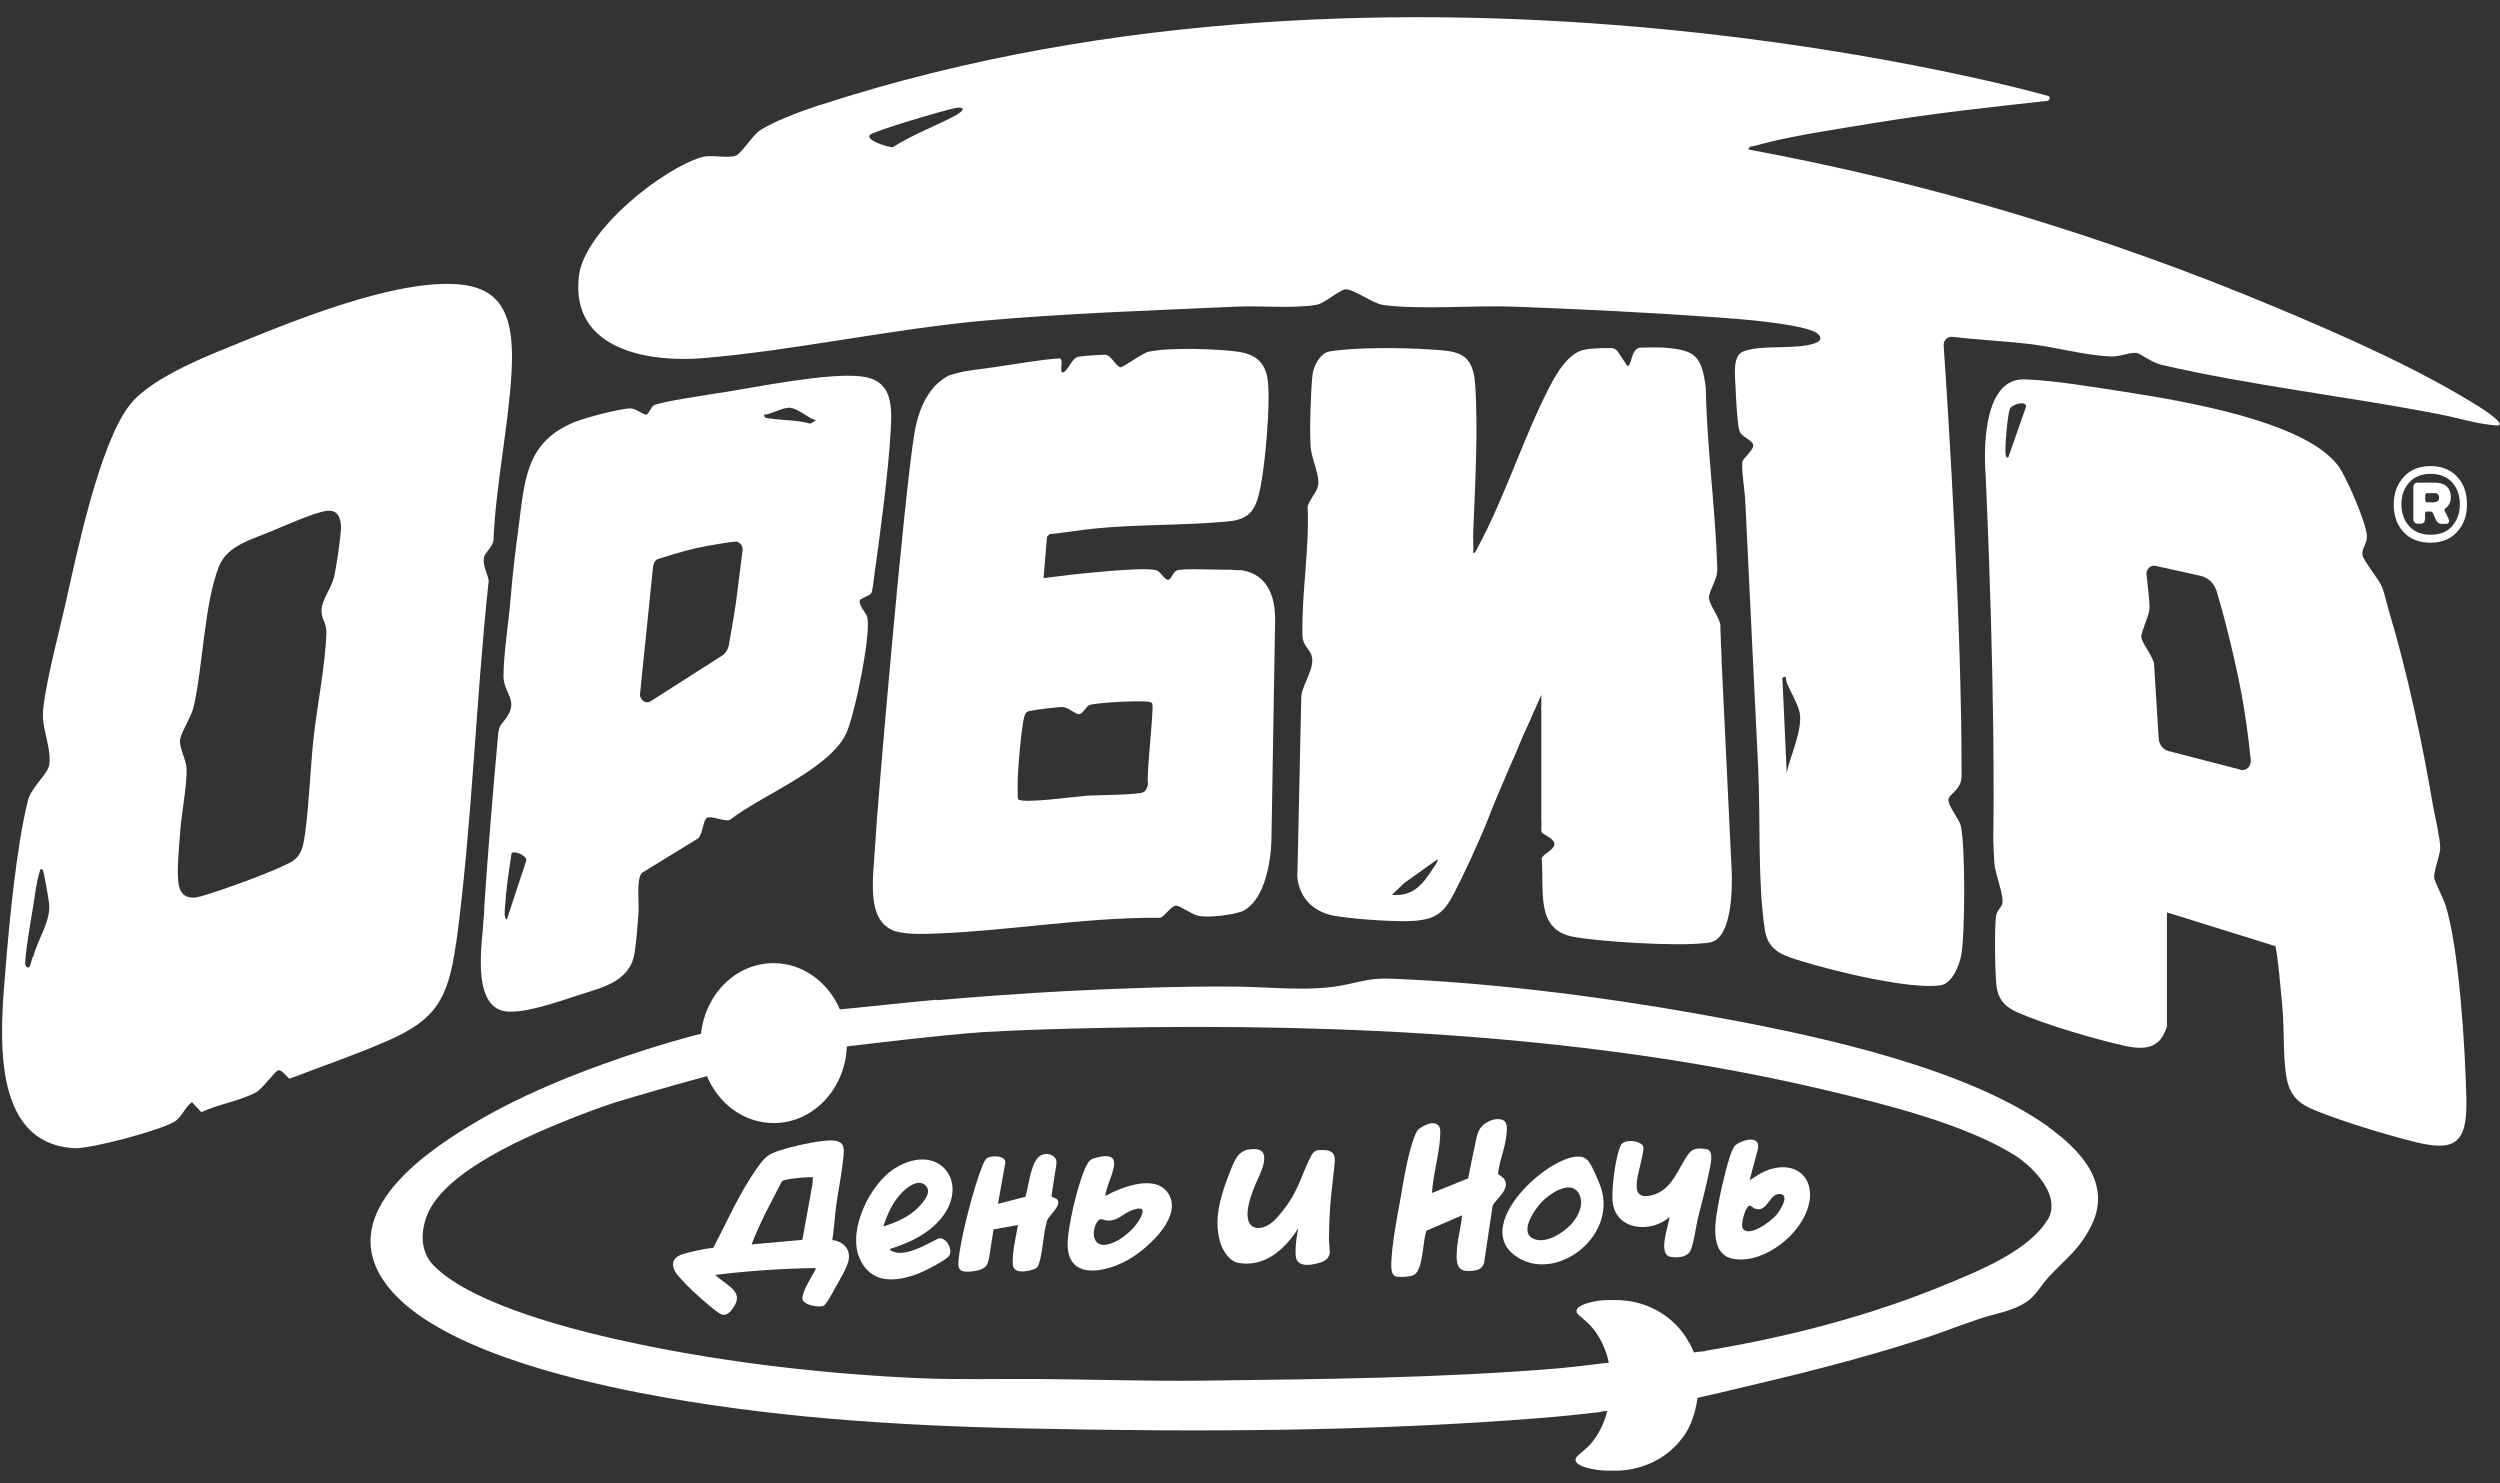
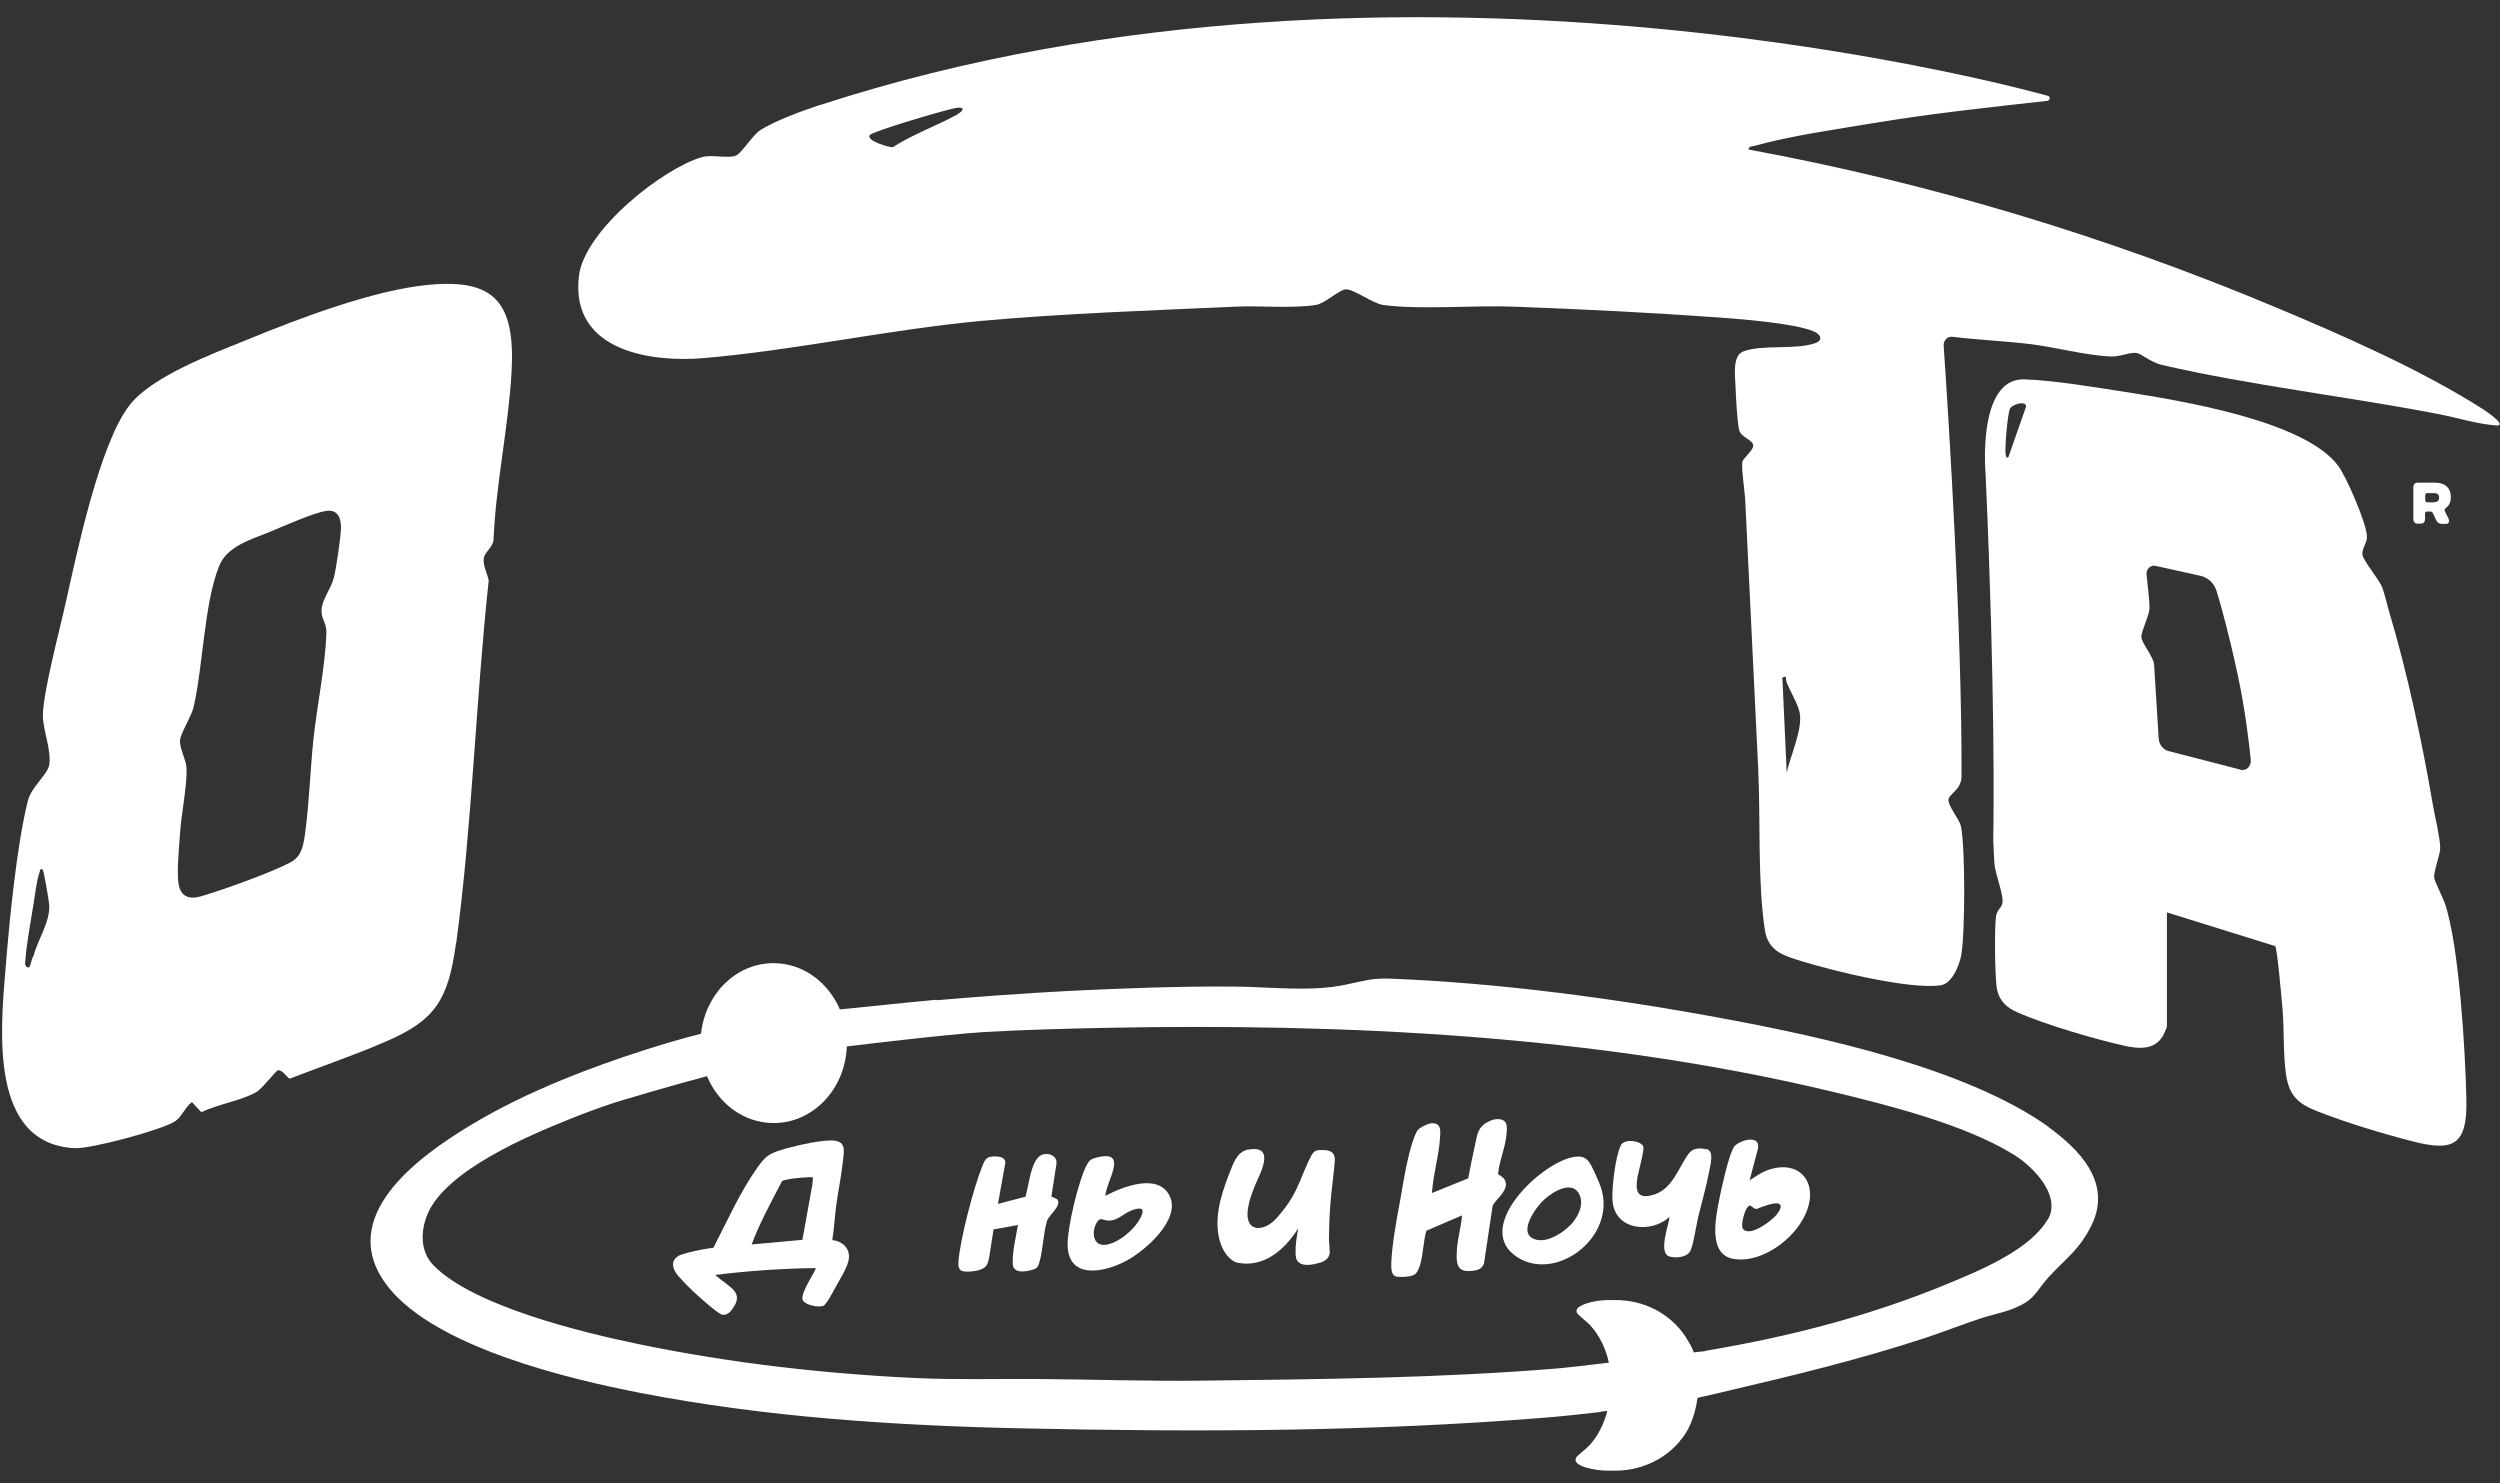
<svg xmlns="http://www.w3.org/2000/svg" width="118" height="70" viewBox="0 0 118 70" fill="none">
  <rect x="0" y="0" width="118" height="70" fill="#333333" stroke="none" />
  <path d="M96.716 53.205C92.849 50.429 85.995 48.938 81.42 48.089C76.354 47.14 70.753 46.389 65.606 46.192C64.753 46.162 64.353 46.301 63.555 46.468C61.902 46.834 59.969 46.577 58.271 46.567C55.639 46.547 53.015 46.646 50.401 46.775C48.34 46.883 46.288 47.032 44.237 47.209L44.182 47.19C44.182 47.19 42.203 47.377 39.643 47.644C39.09 46.36 37.9 45.461 36.511 45.461C34.732 45.461 33.289 46.923 33.089 48.79C29.485 49.718 26.48 50.993 26.48 50.993C25.019 51.595 23.594 52.277 22.232 53.097C19.854 54.529 15.696 57.443 18.337 60.762C20.607 63.607 26.853 65.088 30.193 65.74C36.139 66.896 42.276 67.291 48.313 67.42C56.51 67.597 64.717 67.578 72.887 66.916C73.767 66.847 74.648 66.748 75.519 66.649C75.637 66.61 75.746 66.6 75.864 66.6C75.71 67.202 75.419 67.795 75.011 68.23C74.884 68.368 74.421 68.724 74.385 68.812C74.248 69.138 74.902 69.287 75.093 69.326C75.447 69.405 75.81 69.425 76.173 69.415C77.344 69.435 78.524 68.951 79.296 68.012C79.296 68.012 79.296 68.002 79.305 67.993C79.659 67.617 80.004 66.896 80.122 65.977C80.948 65.8 81.574 65.642 81.574 65.642C84.715 64.911 87.865 64.14 90.924 63.133C91.787 62.846 92.64 62.51 93.503 62.224C94.229 61.987 94.946 61.898 95.618 61.473C96.081 61.177 96.299 60.712 96.671 60.307C97.479 59.419 98.15 59.004 98.731 57.808C99.703 55.793 98.105 54.223 96.671 53.185L96.716 53.205ZM96.635 57.581C95.772 59.023 93.421 59.972 91.978 60.574C88.292 62.105 84.47 63.093 80.567 63.745C80.485 63.775 80.394 63.794 80.312 63.794C80.185 63.794 80.067 63.824 79.94 63.834V63.814C79.94 63.814 79.913 63.735 79.85 63.607C79.85 63.607 79.85 63.607 79.85 63.597C79.795 63.478 79.577 63.133 79.577 63.123C78.833 61.967 77.535 61.345 76.218 61.364C75.855 61.355 75.492 61.364 75.138 61.453C74.947 61.503 74.294 61.651 74.43 61.967C74.466 62.046 74.929 62.411 75.056 62.55C75.483 63.014 75.782 63.627 75.928 64.269C75.928 64.269 75.928 64.288 75.937 64.318C75.011 64.436 74.158 64.525 73.776 64.565C73.704 64.565 73.64 64.585 73.567 64.585C68.003 65.049 62.329 65.098 56.746 65.167C54.141 65.197 51.554 65.108 48.948 65.088C47.078 65.079 45.208 65.128 43.338 65.049C38.972 64.851 34.46 64.338 30.175 63.449C27.597 62.915 22.359 61.671 20.462 59.725C19.826 59.073 19.835 58.095 20.198 57.265C21.097 55.22 24.973 53.59 26.871 52.83C27.552 52.553 28.251 52.297 28.959 52.059C29.54 51.882 31.509 51.289 33.37 50.795C33.915 52.099 35.114 53.008 36.521 53.008C38.382 53.008 39.898 51.398 39.97 49.392C40.633 49.313 44.518 48.839 46.461 48.711C48.395 48.602 50.328 48.553 52.216 48.513C63.428 48.296 75.211 48.859 86.186 51.457C88.891 52.099 92.704 53.037 95.082 54.519C95.908 55.033 97.334 56.416 96.653 57.571L96.635 57.581Z" fill="white" />
  <path d="M117.168 19.296C114.29 17.459 110.559 15.819 107.437 14.515C99.412 11.147 91.015 8.618 82.527 7.057C82.554 6.889 82.69 6.919 82.799 6.889C84.524 6.405 86.648 6.109 88.418 5.813C91.16 5.358 93.91 5.062 96.67 4.756C96.752 4.677 96.779 4.647 96.706 4.538C96.706 4.538 66.531 -4.115 38.726 4.953C38.726 4.953 38.708 4.953 38.699 4.953C37.573 5.329 36.502 5.753 35.894 6.138C35.53 6.366 35.031 7.195 34.759 7.334C34.423 7.502 33.597 7.284 33.143 7.413C31.318 7.926 27.578 10.86 27.324 13.033C26.906 16.619 30.81 17.103 33.179 16.905C37.5 16.54 41.958 15.552 46.315 15.147C50.218 14.792 54.367 14.653 58.298 14.476C59.423 14.416 61.085 14.574 62.138 14.387C62.546 14.317 63.236 13.656 63.527 13.656C63.926 13.656 64.807 14.337 65.297 14.396C67.067 14.633 69.627 14.396 71.515 14.476C74.665 14.594 77.879 14.752 81.038 14.979C82.136 15.058 84.624 15.246 85.586 15.631C85.913 15.76 86.094 16.046 85.686 16.194C84.751 16.53 83.189 16.244 82.282 16.589C81.755 16.797 81.9 17.735 81.918 18.279C81.937 18.772 81.991 19.82 82.082 20.274C82.164 20.669 82.763 20.748 82.754 21.044C82.754 21.232 82.327 21.598 82.254 21.756C82.164 21.963 82.354 23.208 82.372 23.553C82.572 27.821 82.79 32.088 82.99 36.335C83.099 38.696 82.953 41.64 83.307 43.931C83.471 44.939 84.288 45.137 85.059 45.374C86.503 45.828 90.252 46.737 91.623 46.5C92.131 46.411 92.467 45.601 92.567 45.107C92.757 44.139 92.767 39.911 92.549 38.973C92.476 38.676 91.959 38.054 91.968 37.758C91.968 37.462 92.603 37.303 92.585 36.592C92.603 29.668 91.977 19.76 91.741 16.323C91.723 16.066 91.922 15.868 92.158 15.898C93.384 16.046 94.618 16.096 95.853 16.244C97.042 16.392 98.459 16.777 99.621 16.826C100.065 16.846 100.51 16.619 100.846 16.659C101.055 16.688 101.527 17.103 102.026 17.221C106.211 18.19 110.786 18.713 115.035 19.533C115.988 19.711 116.932 20.027 117.894 20.086C118.294 20.027 117.241 19.345 117.168 19.296ZM45.18 5.408C44.2 5.941 43.092 6.336 42.139 6.948C41.985 6.968 40.868 6.642 41.05 6.376C41.177 6.198 44.69 5.161 45.135 5.091C45.543 5.032 45.516 5.21 45.18 5.398V5.408ZM84.333 36.474L84.133 32.088C84.079 31.95 84.261 31.92 84.288 31.959C84.288 31.959 84.306 32.167 84.351 32.266C84.515 32.651 84.86 33.234 84.942 33.629C85.105 34.409 84.497 35.683 84.333 36.474Z" fill="white" />
  <path d="M21.533 44.523C22.286 38.933 22.459 33.026 23.067 27.405C23.003 27.049 22.776 26.694 22.84 26.318C22.885 26.072 23.285 25.785 23.294 25.479C23.403 22.861 24.002 20.135 24.147 17.547C24.329 14.238 23.312 13.171 20.289 13.438C17.665 13.675 14.17 15.008 11.683 16.026C10.094 16.677 7.217 17.735 6.136 19.098C4.702 20.905 3.622 26.121 3.077 28.561C2.805 29.786 2.033 32.67 2.024 33.766C2.024 34.468 2.433 35.386 2.324 36.098C2.251 36.562 1.47 37.135 1.307 37.826C0.78 39.97 0.445 43.447 0.263 45.709C0.009 48.731 -0.481 53.986 3.522 54.194C4.294 54.233 7.544 53.354 8.224 52.949C8.587 52.732 8.724 52.258 9.06 52.021L9.504 52.495C10.276 52.12 11.347 51.962 12.082 51.557C12.391 51.389 12.99 50.549 13.126 50.519C13.317 50.48 13.517 50.826 13.671 50.914C15.178 50.332 16.748 49.798 18.246 49.146C20.525 48.158 21.16 47.21 21.523 44.523H21.533ZM1.579 45.136C1.47 45.205 1.461 45.748 1.298 45.659C1.153 45.59 1.189 45.442 1.198 45.314C1.253 44.533 1.461 43.437 1.588 42.637C1.661 42.192 1.725 41.58 1.861 41.185C1.888 41.106 1.906 40.928 2.024 41.066C2.07 41.126 2.315 42.538 2.324 42.706C2.378 43.506 1.77 44.365 1.579 45.136ZM15.75 27.287C15.614 27.849 15.096 28.393 15.187 28.976C15.242 29.331 15.423 29.44 15.405 29.914C15.351 31.425 14.969 33.302 14.797 34.863C14.642 36.325 14.597 37.925 14.397 39.357C14.316 39.93 14.234 40.424 13.716 40.701C12.836 41.175 10.494 42.014 9.504 42.301C8.932 42.469 8.488 42.34 8.415 41.619C8.351 41.007 8.451 40.009 8.497 39.357C8.551 38.439 8.833 37.115 8.805 36.266C8.796 35.88 8.46 35.307 8.497 34.932C8.533 34.586 9.023 33.855 9.141 33.361C9.586 31.425 9.631 28.521 10.339 26.723C10.721 25.755 11.91 25.449 12.763 25.094C13.408 24.827 14.788 24.204 15.396 24.116C15.877 24.037 16.095 24.372 16.095 24.876C16.095 25.311 15.868 26.822 15.759 27.277L15.75 27.287Z" fill="white" />
  <path d="M114.897 41.426C114.861 41.109 115.17 40.388 115.179 40.023C115.179 39.588 114.934 38.561 114.843 38.057C114.335 35.064 113.617 31.686 112.746 28.802C112.655 28.476 112.546 28.002 112.437 27.715C112.274 27.32 111.584 26.52 111.511 26.204C111.448 25.917 111.738 25.631 111.72 25.315C111.702 24.702 110.758 22.529 110.377 22.006C108.806 19.842 102.815 18.894 100.309 18.499C98.884 18.282 97.005 17.956 95.552 17.906H95.498C93.31 17.906 93.719 22.361 93.719 22.361C94.182 32.654 94.1 38.591 94.082 39.588V39.628C94.1 40.023 94.109 40.398 94.136 40.764C94.182 41.297 94.599 42.265 94.508 42.66C94.454 42.858 94.254 42.957 94.209 43.263C94.136 43.836 94.154 46.206 94.263 46.72C94.39 47.283 94.745 47.57 95.207 47.777C96.487 48.35 98.975 49.081 100.355 49.377C100.963 49.506 101.689 49.555 102.079 48.913C102.125 48.844 102.279 48.488 102.279 48.459V43.065L107.39 44.656C107.49 44.794 107.699 47.224 107.735 47.619C107.817 48.617 107.762 49.743 107.898 50.701C108.044 51.738 108.507 52.114 109.369 52.449C110.685 52.973 112.583 53.546 113.953 53.892C115.787 54.346 116.468 54.059 116.413 51.886C116.368 49.644 116.068 44.596 115.397 42.631C115.297 42.344 114.907 41.594 114.888 41.416L114.897 41.426ZM94.817 21.551C94.708 21.67 94.681 21.551 94.663 21.423C94.626 21.097 94.754 19.595 94.862 19.309C94.953 19.072 95.68 18.884 95.625 19.21L94.808 21.541L94.817 21.551ZM105.756 36.329L102.352 35.45C102.098 35.38 101.907 35.143 101.889 34.857L101.671 31.33C101.607 30.955 101.072 30.313 101.072 30.076C101.054 29.819 101.417 29.128 101.453 28.742C101.48 28.505 101.371 27.675 101.317 27.122C101.29 26.866 101.508 26.658 101.734 26.707L103.877 27.182C104.222 27.261 104.503 27.527 104.621 27.893C104.839 28.604 105.211 29.938 105.62 31.854C105.974 33.494 106.155 35.054 106.237 35.874C106.264 36.171 106.019 36.398 105.756 36.339V36.329Z" fill="white" />
-   <path d="M61.23 41.223C61.23 41.223 61.139 42.863 62.982 43.228C63.028 43.228 63.064 43.248 63.1 43.248C64.317 43.426 66.06 43.515 66.731 43.465C67.775 43.386 68.157 43.09 68.647 42.132C69.173 41.115 69.664 40.028 70.136 38.912C70.136 38.892 70.154 38.862 70.163 38.843C70.453 38.072 70.898 37.035 71.325 36.047C71.343 35.998 71.37 35.948 71.388 35.909C71.443 35.79 71.488 35.672 71.543 35.553C71.761 35.01 71.997 34.477 72.242 33.953C72.305 33.785 72.378 33.617 72.46 33.459C72.478 33.429 72.487 33.4 72.496 33.37C72.514 33.311 72.541 33.252 72.578 33.193C72.687 32.936 72.75 32.797 72.75 32.797V38.714C72.75 38.714 72.75 38.734 72.75 38.754C72.768 38.852 72.75 39.011 72.75 39.129V39.169C72.75 39.169 72.75 39.248 72.768 39.277C72.823 39.386 73.367 39.574 73.367 39.84C73.367 40.117 72.823 40.305 72.768 40.522C72.895 42.053 72.46 43.88 74.257 44.216C75.392 44.434 79.068 44.681 80.475 44.513C80.493 44.513 80.53 44.513 80.548 44.513C80.63 44.493 80.702 44.493 80.757 44.473C80.793 44.473 80.82 44.453 80.848 44.443C81.937 44.019 81.728 40.947 81.728 40.947L81.265 31.316L81.247 30.743C81.229 30.515 81.22 30.288 81.22 30.051C81.202 29.873 81.202 29.676 81.202 29.498C81.147 29.123 80.684 28.55 80.666 28.234C80.648 27.868 81.075 27.394 81.056 26.821C80.966 23.986 80.566 21.141 80.512 18.297C80.33 16.765 79.967 16.518 78.56 16.41C78.378 16.39 77.462 16.4 77.398 16.41C76.98 16.449 76.99 17.407 76.799 17.259L76.363 16.598C76.29 16.499 76.181 16.43 76.064 16.43C75.573 16.43 75.156 16.43 74.738 16.518C74.048 16.677 73.504 17.556 73.186 18.168C71.924 20.578 71.025 23.502 69.736 25.863C69.682 25.952 69.654 26.09 69.537 26.11C69.555 25.764 69.518 25.419 69.537 25.063C69.627 22.91 69.772 20.252 69.627 18.129C69.518 16.627 68.801 16.578 67.585 16.499C66.287 16.41 64.017 16.38 62.755 16.588C62.329 16.657 61.993 17.259 61.947 17.714C61.866 18.504 61.802 20.371 61.866 21.141C61.92 21.714 62.347 22.524 62.193 22.998C62.102 23.295 61.802 23.591 61.72 23.907C61.811 25.922 61.43 27.997 61.475 30.002C61.493 30.496 61.82 30.614 61.911 30.96C62.075 31.533 61.493 32.264 61.421 32.847L61.239 41.233L61.23 41.223ZM66.296 41.668L67.848 40.561C67.903 40.631 67.703 40.897 67.648 40.976C67.122 41.786 66.695 42.31 65.697 42.241L66.287 41.668H66.296Z" fill="white" />
-   <path d="M50 16.916C49.011 16.985 47.922 17.192 46.923 17.331C46.396 17.41 45.906 17.459 45.48 17.538C45.262 17.587 45.062 17.637 44.871 17.696H44.853C44.281 17.953 43.473 18.634 43.165 20.422C42.675 23.326 41.404 38.025 41.304 39.922C41.213 41.532 40.868 43.458 42.239 43.952C42.584 44.041 42.947 44.07 43.274 44.08C43.346 44.08 43.419 44.08 43.473 44.08C43.51 44.08 43.537 44.08 43.564 44.08H43.619C47.295 44.001 51.053 43.29 54.748 43.319C54.984 43.27 55.257 42.747 55.52 42.747C55.692 42.747 56.273 43.161 56.536 43.221C56.8 43.28 57.208 43.27 57.626 43.221C57.771 43.201 57.916 43.181 58.071 43.152H58.089C58.089 43.152 58.107 43.152 58.116 43.152C58.298 43.112 58.47 43.072 58.643 43.013C60.004 42.342 60.013 39.625 60.013 39.576L60.186 29.273C60.204 27.584 59.36 27.08 58.779 26.952C58.761 26.952 58.742 26.952 58.724 26.932C58.697 26.932 58.67 26.932 58.633 26.912C58.633 26.912 58.597 26.912 58.543 26.912H58.488C58.398 26.912 58.261 26.912 58.107 26.892C58.053 26.892 57.989 26.892 57.934 26.892C57.59 26.892 57.154 26.873 56.709 26.873C56.264 26.873 55.983 26.853 55.656 26.902C55.329 26.922 55.329 27.367 55.12 27.367C54.984 27.367 54.784 27.011 54.612 26.932C54.222 26.754 51.961 26.991 51.371 27.041C50.663 27.1 49.955 27.209 49.256 27.288L49.419 25.332L49.537 25.213C50.245 25.144 50.963 25.016 51.671 24.947C53.759 24.739 55.919 24.808 57.962 24.611C59.042 24.512 59.296 24.018 59.505 22.941C59.723 21.825 59.959 19.148 59.85 18.052C59.759 17.094 59.251 16.718 58.425 16.6C57.426 16.461 55.184 16.392 54.222 16.6C53.922 16.659 53.041 17.331 52.896 17.331C52.688 17.331 52.47 16.797 52.206 16.748C52.134 16.728 50.999 16.807 50.908 16.837C50.563 16.896 50.4 17.578 50.137 17.587C50 17.439 50.236 16.896 49.982 16.916H50ZM50.155 33.372C50.445 33.392 50.736 33.708 50.926 33.708C51.099 33.708 51.235 33.392 51.389 33.293C51.662 33.155 53.768 33.066 54.149 33.116C54.231 33.135 54.322 33.116 54.385 33.205C54.485 33.353 54.104 36.523 54.185 37.008C54.167 37.146 54.104 37.294 53.986 37.383C53.759 37.531 51.698 37.521 51.235 37.561C50.808 37.59 48.194 37.956 48.058 37.719C48.012 37.65 48.04 36.849 48.04 36.681C48.076 35.97 48.167 34.874 48.276 34.182C48.303 34.005 48.348 33.669 48.493 33.59C48.62 33.521 49.964 33.362 50.155 33.372Z" fill="white" />
-   <path d="M23.765 31.919C23.765 32.719 24.474 33.025 23.929 33.835C23.648 34.25 23.593 34.171 23.52 34.586C23.52 34.586 23.103 39.051 22.858 42.814V42.864C22.858 43.042 22.84 43.308 22.803 43.605C22.803 43.634 22.803 43.664 22.803 43.703C22.758 44.168 22.703 44.721 22.694 45.274C22.694 45.462 22.694 45.639 22.703 45.817C22.758 46.716 23.003 47.506 23.702 47.704C24.519 47.941 26.444 47.25 27.297 46.973C28.323 46.627 29.712 46.38 29.948 45.007C30.038 44.454 30.102 43.614 30.138 43.042C30.166 42.597 30.029 41.511 30.293 41.204L32.943 39.574C33.17 39.397 33.179 38.725 33.361 38.606C33.533 38.478 34.169 38.784 34.441 38.705C35.885 37.569 39.026 36.364 39.906 34.695C40.315 33.924 41.141 29.864 40.932 29.124C40.877 28.916 40.541 28.6 40.578 28.353C40.596 28.254 41.032 28.106 41.104 28.027C41.195 27.928 41.24 27.355 41.268 27.158C41.558 25.054 41.93 22.337 42.048 20.233C42.121 18.939 42.021 17.912 40.623 17.764C39.053 17.586 35.794 18.258 34.105 18.524C33.615 18.604 31.064 18.969 30.837 19.147C30.728 19.226 30.619 19.562 30.492 19.572C30.365 19.572 30.002 19.275 29.748 19.275C29.212 19.295 27.642 19.71 27.106 19.927C24.855 20.856 24.773 22.565 24.483 24.837C24.328 25.973 24.192 27.118 24.101 28.254C24.02 29.272 23.765 30.882 23.765 31.919ZM37.319 19.256C37.691 19.285 38.145 19.749 38.517 19.838L38.254 19.996C37.618 19.819 36.956 19.848 36.32 19.749C36.202 19.73 36.084 19.749 36.057 19.581C36.438 19.542 36.938 19.216 37.319 19.246V19.256ZM30.837 26.694C30.855 26.545 30.946 26.427 31.073 26.378C31.418 26.269 32.135 26.042 32.852 25.874C33.542 25.726 34.241 25.617 34.677 25.567C34.895 25.538 35.077 25.745 35.049 25.982C34.968 26.624 34.822 27.741 34.768 28.205C34.714 28.679 34.505 29.855 34.405 30.437C34.368 30.655 34.241 30.852 34.06 30.961L30.719 33.094C30.483 33.252 30.174 33.035 30.211 32.739L30.828 26.703L30.837 26.694ZM24.846 40.602L23.92 43.407C23.775 43.348 23.829 42.913 23.838 42.785C23.893 41.955 24.02 41.066 24.147 40.266C24.31 40.138 24.837 40.384 24.846 40.602Z" fill="white" />
  <path d="M115.679 23.463C115.679 23.236 115.607 23.068 115.471 22.949C115.334 22.831 115.144 22.781 114.899 22.781H114.127C114.054 22.781 114 22.801 113.964 22.84C113.927 22.88 113.909 22.939 113.909 23.018V24.48C113.909 24.559 113.927 24.619 113.964 24.658C114 24.698 114.054 24.717 114.127 24.717H114.245C114.318 24.717 114.372 24.698 114.408 24.658C114.445 24.619 114.463 24.559 114.463 24.48V24.253C114.463 24.184 114.499 24.144 114.563 24.144H114.717C114.772 24.144 114.808 24.174 114.835 24.223L114.989 24.559C115.044 24.668 115.135 24.727 115.253 24.727H115.416C115.507 24.727 115.561 24.707 115.57 24.678C115.589 24.638 115.598 24.609 115.598 24.589C115.598 24.549 115.58 24.5 115.552 24.441L115.398 24.134C115.398 24.134 115.38 24.095 115.38 24.075C115.38 24.046 115.398 24.016 115.434 23.986C115.598 23.868 115.679 23.69 115.679 23.463ZM114.899 23.71H114.572C114.508 23.71 114.472 23.67 114.472 23.591V23.384C114.472 23.315 114.508 23.275 114.572 23.275H114.899C115.044 23.275 115.126 23.344 115.126 23.483C115.126 23.621 115.053 23.7 114.899 23.7V23.71Z" fill="white" />
-   <path d="M114.726 22C114.191 22 113.764 22.168 113.455 22.514C113.147 22.849 112.983 23.284 112.983 23.817C112.983 24.351 113.138 24.776 113.446 25.111C113.755 25.447 114.173 25.615 114.708 25.615C115.244 25.615 115.67 25.447 115.979 25.102C116.288 24.766 116.442 24.331 116.442 23.798C116.442 23.264 116.288 22.84 115.979 22.504C115.67 22.168 115.253 22 114.717 22H114.726ZM115.743 24.835C115.498 25.111 115.162 25.24 114.726 25.24C114.291 25.24 113.955 25.102 113.71 24.835C113.474 24.568 113.347 24.223 113.347 23.808C113.347 23.393 113.465 23.057 113.71 22.78C113.955 22.504 114.291 22.366 114.726 22.366C115.162 22.366 115.498 22.504 115.743 22.77C115.979 23.037 116.106 23.383 116.106 23.798C116.106 24.213 115.988 24.549 115.743 24.825V24.835Z" fill="white" />
  <path d="M71.015 55.666C70.979 55.607 70.897 55.558 70.825 55.498C70.779 55.469 70.716 55.429 70.707 55.41C70.743 55.074 70.825 54.777 70.906 54.491C70.997 54.165 71.088 53.829 71.115 53.454C71.133 53.236 71.133 53.069 71.042 52.95C70.979 52.871 70.879 52.831 70.734 52.822C70.561 52.812 70.389 52.861 70.18 52.98C69.799 53.197 69.735 53.493 69.653 53.879C69.644 53.928 69.635 53.967 69.626 54.017C69.49 54.619 69.417 55.014 69.299 55.617L67.593 56.309C67.593 56.309 67.593 56.269 67.593 56.259V56.229C67.629 55.795 67.711 55.37 67.783 54.975C67.865 54.55 67.947 54.115 67.974 53.651C67.992 53.424 67.992 53.227 67.883 53.108C67.811 53.029 67.702 53.009 67.556 53.019C67.393 53.039 66.984 53.217 66.885 53.385C66.558 53.977 66.313 55.35 66.186 56.081C66.149 56.328 66.104 56.565 66.059 56.812C65.886 57.761 65.704 58.748 65.668 59.618V59.637C65.668 59.855 65.65 60.22 65.941 60.26C65.986 60.26 66.068 60.27 66.149 60.27C66.376 60.27 66.676 60.24 66.794 60.141C67.039 59.924 67.112 59.38 67.184 58.847C67.221 58.551 67.266 58.264 67.329 58.087L69.009 57.365C68.991 57.622 68.936 57.879 68.891 58.136C68.836 58.422 68.782 58.719 68.764 59.005C68.737 59.42 68.755 59.697 68.9 59.855C69.018 59.983 69.227 60.023 69.572 59.973C69.744 59.953 69.944 59.894 70.044 59.637L70.452 56.911C70.498 56.812 70.597 56.704 70.697 56.585C70.924 56.328 71.206 56.002 71.015 55.686V55.666Z" fill="white" />
-   <path d="M83.353 55.261C83.081 55.37 82.836 55.558 82.582 55.706L82.972 54.234C83.126 53.513 82.101 53.819 81.865 54.106C81.62 54.412 81.256 56.061 81.166 56.526C80.984 57.454 80.594 59.203 81.819 59.42C83.036 59.637 84.497 58.639 85.105 57.533C85.995 55.923 84.978 54.619 83.353 55.261ZM83.853 57.336C83.608 57.632 82.6 58.403 82.273 58.007C82.146 57.859 82.328 57.237 82.418 57.079C82.627 56.713 82.654 57.02 82.9 57.069C83.453 57.178 83.517 56.308 84.025 56.358C84.497 56.407 84.016 57.138 83.853 57.336Z" fill="white" />
+   <path d="M83.353 55.261C83.081 55.37 82.836 55.558 82.582 55.706L82.972 54.234C83.126 53.513 82.101 53.819 81.865 54.106C81.62 54.412 81.256 56.061 81.166 56.526C80.984 57.454 80.594 59.203 81.819 59.42C83.036 59.637 84.497 58.639 85.105 57.533C85.995 55.923 84.978 54.619 83.353 55.261ZM83.853 57.336C83.608 57.632 82.6 58.403 82.273 58.007C82.146 57.859 82.328 57.237 82.418 57.079C82.627 56.713 82.654 57.02 82.9 57.069C84.497 56.407 84.016 57.138 83.853 57.336Z" fill="white" />
  <path d="M80.548 54.242C80.249 54.193 79.931 54.163 79.722 54.43C79.196 55.131 78.951 56.168 77.97 56.415C77.271 56.593 77.18 56.208 77.29 55.556C77.335 55.289 77.625 54.282 77.562 54.114C77.453 53.837 76.654 53.728 76.5 54.064C76.246 54.598 76.073 56.05 76.109 56.652C76.209 58.104 77.961 58.223 78.805 57.433C78.76 57.847 78.252 59.151 78.805 59.309C79.087 59.388 79.595 59.359 79.768 59.072C79.922 58.825 80.067 57.798 80.158 57.433C80.331 56.721 80.539 56 80.675 55.279C80.73 54.983 80.93 54.301 80.53 54.232L80.548 54.242Z" fill="white" />
  <path d="M74.991 54.827C74.801 54.599 74.619 54.57 74.347 54.599C72.794 54.787 69.427 57.987 71.651 59.361C73.575 60.546 76.498 58.205 75.482 55.834C75.364 55.567 75.146 55.014 74.982 54.827H74.991ZM74.093 57.849C73.739 58.215 73.058 58.63 72.549 58.521C71.524 58.304 72.486 56.97 72.913 56.595C73.312 56.239 74.229 55.676 74.556 56.397C74.783 56.921 74.438 57.504 74.093 57.859V57.849Z" fill="white" />
  <path d="M62.492 54.283C62.156 54.273 62.011 54.263 61.839 54.658C61.839 54.668 61.83 54.678 61.821 54.688C61.802 54.727 61.784 54.757 61.766 54.796C61.294 55.824 61.203 56.426 60.268 57.483C59.86 57.947 59.379 58.056 59.124 57.888C58.571 57.533 59.097 56.229 59.406 55.567C59.851 54.609 59.778 54.105 58.907 54.263C58.879 54.263 58.843 54.263 58.816 54.283C58.335 54.441 58.199 54.974 58.026 55.379C57.554 56.584 57.318 57.562 57.563 58.53C57.708 59.103 58.071 59.538 58.444 59.607C59.624 59.824 60.595 59.054 61.276 57.977C61.23 58.234 61.121 58.777 61.158 59.271C61.203 59.963 62.229 59.617 62.229 59.617C62.492 59.558 62.746 59.419 62.765 59.113C62.765 59.103 62.737 58.56 62.728 58.55C62.728 58.55 62.728 58.491 62.728 58.481C62.737 56.663 62.919 55.853 63.001 54.816C63.037 54.342 62.719 54.293 62.492 54.283Z" fill="white" />
  <path d="M39.28 58.56C39.371 58.007 39.398 57.444 39.471 56.891C39.553 56.259 39.689 55.636 39.761 55.004C39.843 54.283 39.997 53.809 39.153 53.829C38.518 53.849 37.419 54.105 36.793 54.303C36.239 54.481 36.094 54.629 35.74 55.123C34.923 56.269 34.324 57.642 33.67 58.896C33.007 58.975 32.472 59.123 32.236 59.192C31.637 59.37 31.655 59.825 32.045 60.259C32.517 60.793 32.953 61.178 33.498 61.642C33.597 61.731 33.943 61.998 34.042 62.037C34.297 62.136 34.496 61.889 34.569 61.781C35.15 61 34.451 60.773 33.752 60.18C35.168 59.992 37.074 59.864 38.5 59.854C38.554 59.913 37.828 60.931 37.873 61.306C37.91 61.603 38.672 61.731 38.872 61.632C39.008 61.563 39.317 60.98 39.407 60.812C39.616 60.427 40.043 59.775 40.07 59.37C40.106 58.857 39.689 58.56 39.262 58.531L39.28 58.56ZM38.345 55.903L37.873 58.521L35.477 58.738C35.867 57.701 36.403 56.733 36.902 55.765C36.974 55.686 37.247 55.666 37.365 55.636C37.492 55.617 38.318 55.528 38.373 55.577L38.345 55.903Z" fill="white" />
-   <path d="M42.23 55.151C41.05 55.892 40.024 58.045 40.551 59.339C41.068 60.613 42.258 60.544 43.401 60.09C43.665 59.981 44.7 59.467 44.808 59.26C44.972 58.954 44.672 58.401 44.309 58.45C43.746 58.717 42.82 59.299 42.194 59.092C42.121 59.072 42.022 59.023 41.994 58.954C42.711 58.736 43.492 58.391 44.055 57.887C46.043 56.119 44.454 53.738 42.212 55.16L42.23 55.151ZM43.365 56.968C42.938 57.423 42.285 57.709 41.695 57.887C41.876 57.314 42.13 56.751 42.557 56.306C42.793 56.059 43.292 55.654 43.637 55.911C44.037 56.218 43.619 56.702 43.365 56.968Z" fill="white" />
  <path d="M52.17 56.456C52.215 55.735 53.314 54.233 51.752 54.639C51.48 54.708 51.416 54.767 51.289 54.994C50.899 55.745 50.382 57.928 50.391 58.748C50.409 60.328 51.952 60.111 53.051 59.568C53.995 59.103 55.774 57.562 55.202 56.436C54.657 55.36 53.005 56.002 52.17 56.446V56.456ZM53.731 57.651C53.441 58.115 52.724 58.708 52.152 58.758C51.598 58.797 51.535 58.194 51.716 57.799C51.916 57.385 52.016 57.602 52.315 57.612C52.742 57.622 53.014 57.296 53.368 57.148C53.495 57.098 53.795 56.98 53.904 57.088C54.004 57.197 53.804 57.543 53.731 57.651Z" fill="white" />
  <path d="M49.628 56.457L49.864 54.935C49.928 54.461 49.265 54.323 48.993 54.639C48.63 55.044 48.557 55.953 48.403 56.486L47.104 56.822L47.431 54.995C47.586 54.491 46.805 54.56 46.651 54.629C46.478 54.708 46.405 54.945 46.342 55.103C45.942 56.101 45.334 58.462 45.243 59.489C45.216 59.815 45.262 59.855 45.325 59.934C45.434 60.092 46.069 60.003 46.251 59.934C46.587 59.815 46.614 59.677 46.687 59.361L46.896 58.027C47.331 57.948 47.667 57.899 48.048 57.82C47.949 58.403 47.776 59.084 47.803 59.667C47.831 60.151 48.484 60.023 48.811 59.904C48.965 59.855 49.011 59.746 49.056 59.588C49.238 58.985 49.238 58.195 49.428 57.602C49.51 57.365 50.118 56.901 49.91 56.624C49.846 56.545 49.628 56.506 49.619 56.457H49.628Z" fill="white" />
</svg>